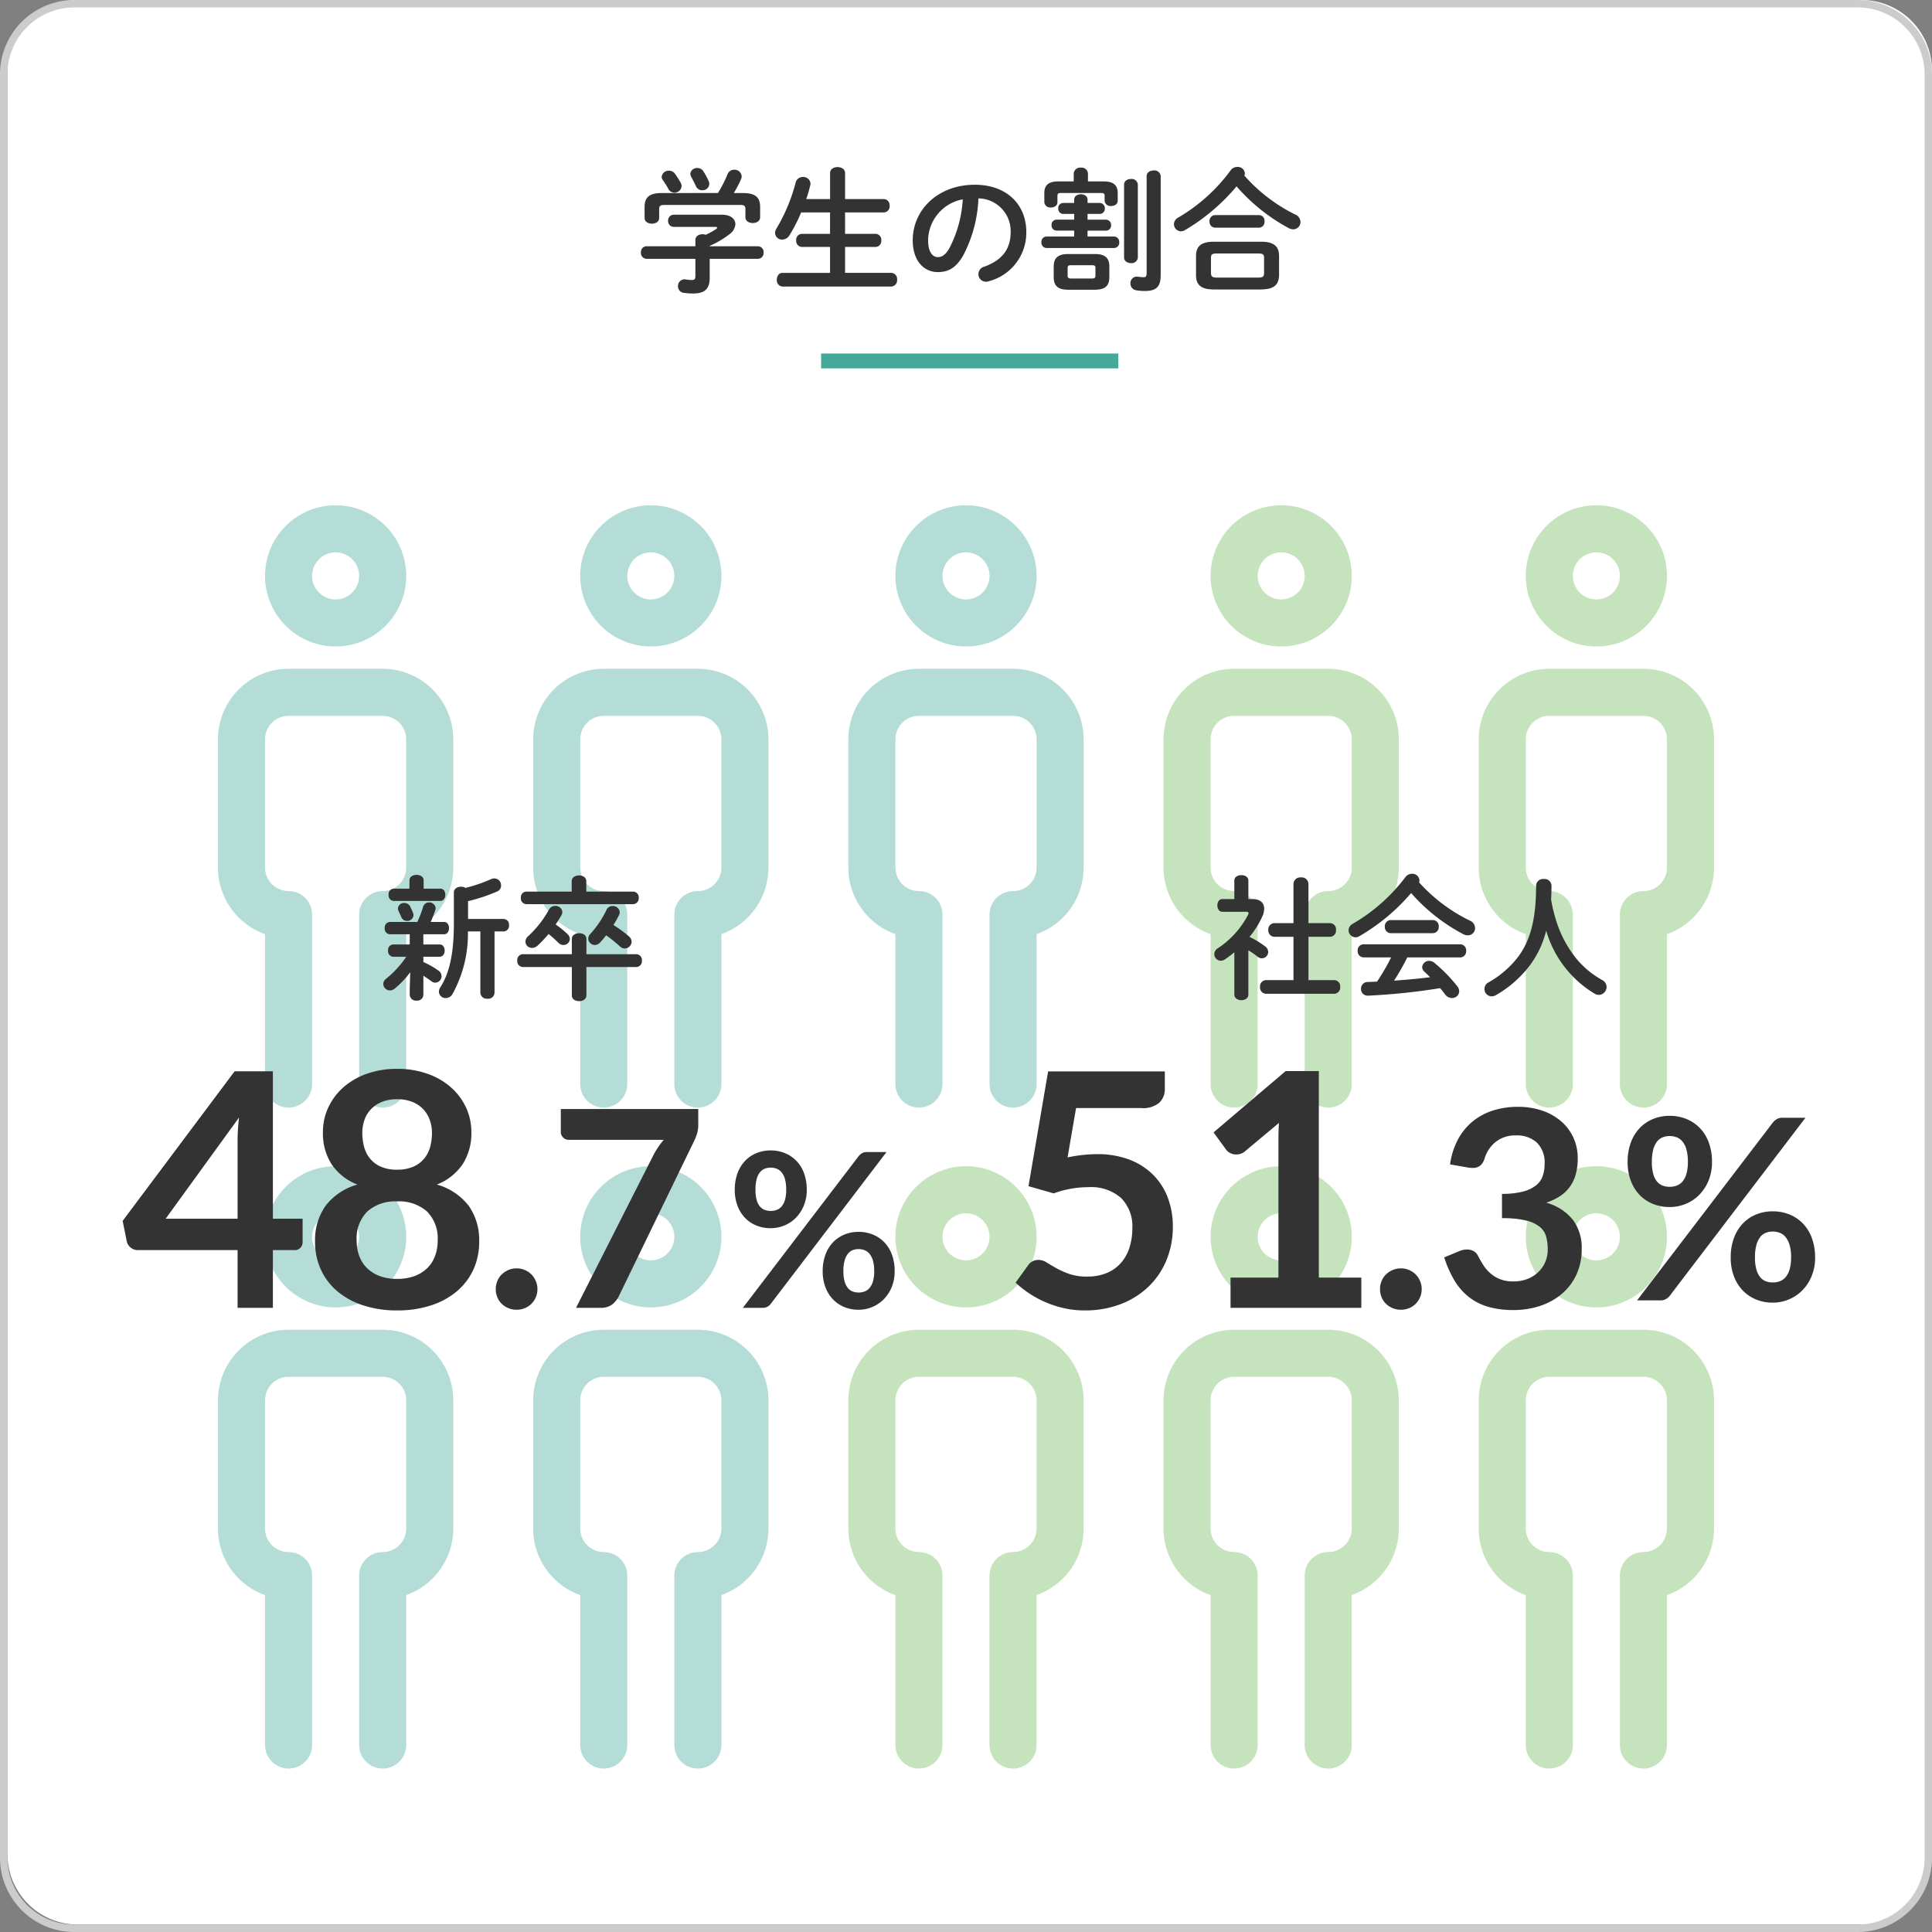
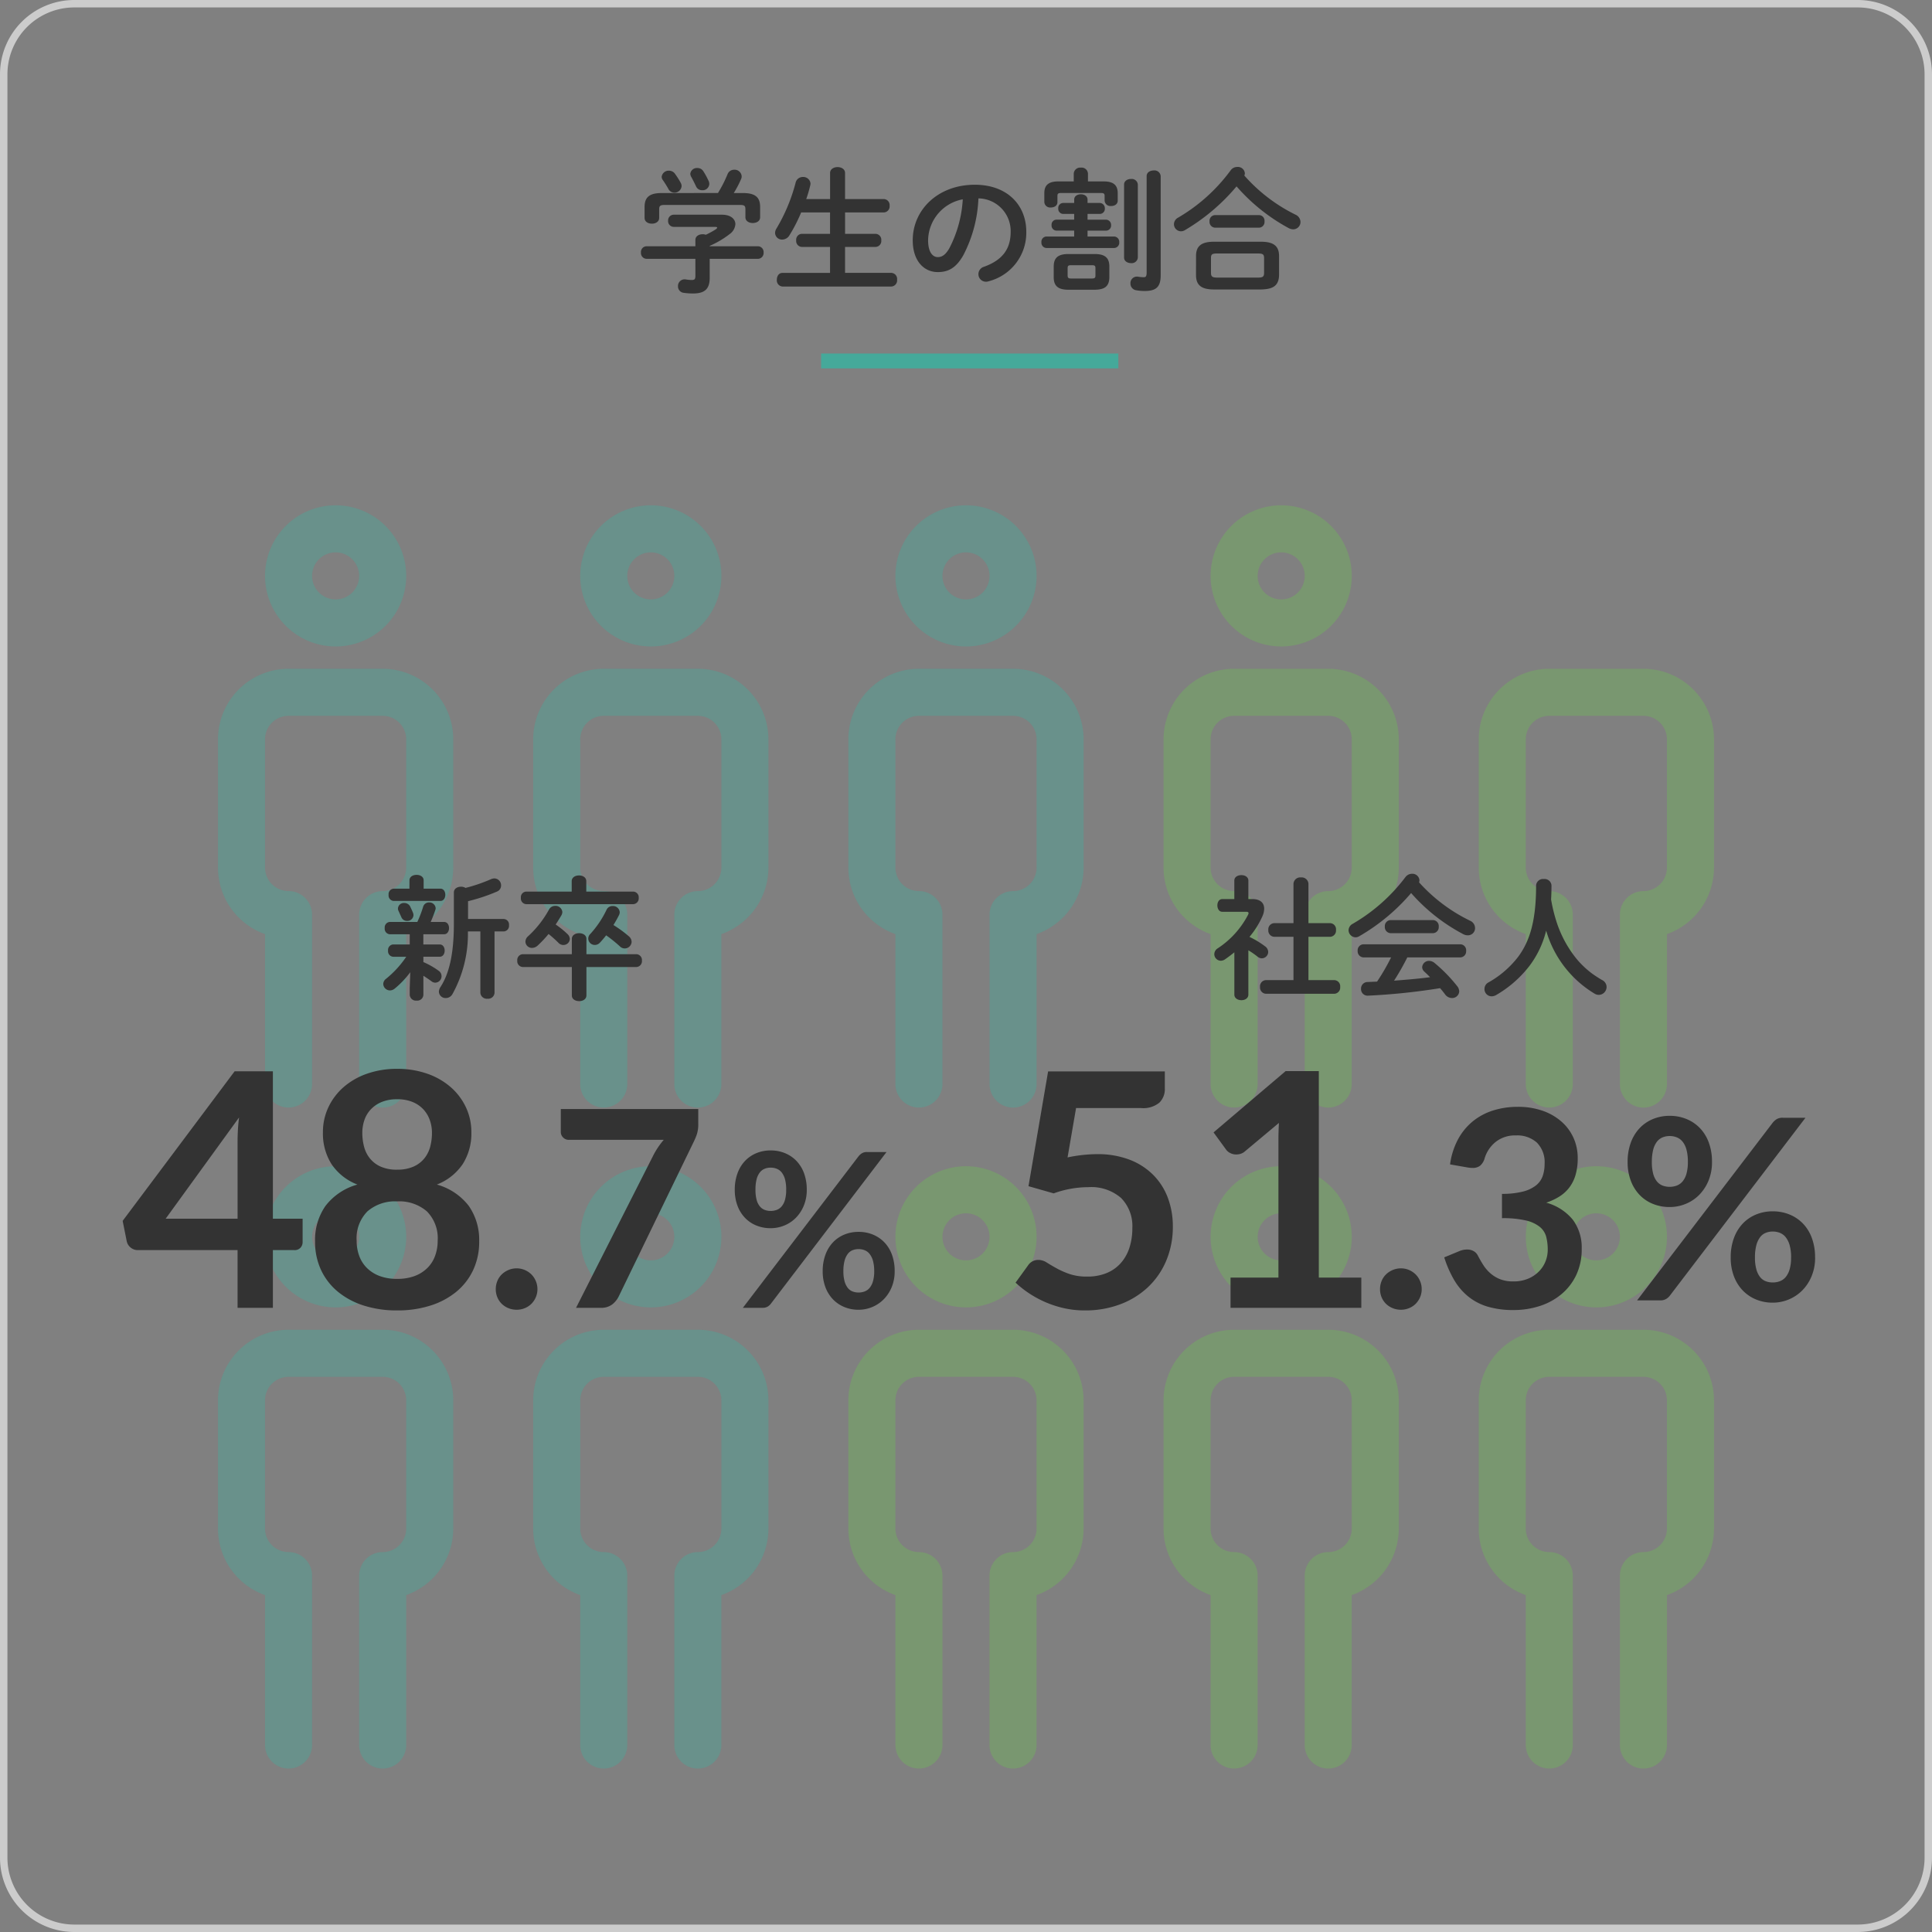
<svg xmlns="http://www.w3.org/2000/svg" width="260" height="260" viewBox="0 0 260 260">
  <rect x="0" y="0" width="260" height="260" fill="#808080" stroke="none" />
  <defs>
    <clipPath id="clip-path">
      <rect id="長方形_625" data-name="長方形 625" width="201.326" height="170" transform="translate(589.337 68)" fill="none" />
    </clipPath>
  </defs>
  <g id="グループ_1502" data-name="グループ 1502" transform="translate(-693 -2274)">
-     <path id="パス_4076" data-name="パス 4076" d="M9.5,0h240A9.5,9.5,0,0,1,259,9.5v240a9.5,9.5,0,0,1-9.5,9.5H9.5A9.5,9.5,0,0,1,0,249.5V9.5A9.5,9.5,0,0,1,9.5,0Z" transform="translate(694 2274)" fill="#fff" />
    <path id="パス_3557" data-name="パス 3557" d="M810,1a9.01,9.01,0,0,1,9,9V250a9.01,9.01,0,0,1-9,9H570a9.01,9.01,0,0,1-9-9V10a9.01,9.01,0,0,1,9-9Zm0-1H570a10,10,0,0,0-10,10V250a10,10,0,0,0,10,10H810a10,10,0,0,0,10-10V10A10,10,0,0,0,810,0" transform="translate(133 2274)" fill="#ccc" />
    <path id="パス_4077" data-name="パス 4077" d="M8.082-4.7H1.512a.771.771,0,0,0-.756.846.78.78,0,0,0,.756.846h6.57V-.7c0,.414-.108.54-.468.54A4.783,4.783,0,0,1,6.8-.234.891.891,0,0,0,5.742.684a.864.864,0,0,0,.756.882,9.219,9.219,0,0,0,1.26.09c1.548,0,2.25-.576,2.25-2.106V-3.006h6.48a.784.784,0,0,0,.774-.846.774.774,0,0,0-.774-.846h-6.48v-.054A12.356,12.356,0,0,0,12.69-6.336a1.78,1.78,0,0,0,.774-1.332c0-.684-.612-1.278-1.8-1.278H5.184a.764.764,0,0,0-.774.81.769.769,0,0,0,.774.828h5.544c.18,0,.288.036.288.108,0,.054-.072.126-.18.216a11.665,11.665,0,0,1-1.35.738,1.21,1.21,0,0,0-.432-.072c-.486,0-.972.252-.972.774ZM3.546-11.862c-1.656,0-2.3.576-2.3,1.872v1.476c0,.522.486.774.99.774.486,0,.972-.252.972-.774V-9.666c0-.468.144-.594.756-.594H14.076c.612,0,.738.126.738.594V-8.6c0,.522.5.774.99.774.5,0,.99-.252.99-.774V-9.99c0-1.3-.648-1.872-2.322-1.872H13.248a13.854,13.854,0,0,0,.972-1.854.839.839,0,0,0,.09-.4.948.948,0,0,0-1.008-.882.939.939,0,0,0-.882.576,16.947,16.947,0,0,1-1.3,2.556Zm5.616-2.916a.914.914,0,0,0-.81-.45.888.888,0,0,0-.954.774.938.938,0,0,0,.144.45c.216.4.432.828.612,1.206A.876.876,0,0,0,9-12.24a.892.892,0,0,0,.954-.828.909.909,0,0,0-.09-.414A10.087,10.087,0,0,0,9.162-14.778ZM5.31-14.49a.976.976,0,0,0-.774-.378.94.94,0,0,0-.99.81.692.692,0,0,0,.144.432c.288.414.576.882.738,1.17a.9.9,0,0,0,.828.54.952.952,0,0,0,.972-.882.946.946,0,0,0-.108-.414A10.844,10.844,0,0,0,5.31-14.49Zm22.914,3.438v-3.51c0-.522-.5-.792-1.008-.792s-1.008.27-1.008.792v3.51H23a17.687,17.687,0,0,0,.54-1.836,1.239,1.239,0,0,0,.036-.234.967.967,0,0,0-1.026-.9.983.983,0,0,0-.972.738,23.586,23.586,0,0,1-2.592,6.21,1.13,1.13,0,0,0-.18.594.928.928,0,0,0,.972.882,1.148,1.148,0,0,0,.972-.594,21.1,21.1,0,0,0,1.566-3.06h3.888v2.88h-3.8a.793.793,0,0,0-.756.882.8.8,0,0,0,.756.882h3.8v3.492H19.8c-.5,0-.756.45-.756.918A.825.825,0,0,0,19.8.72H34.452A.827.827,0,0,0,35.226-.2a.817.817,0,0,0-.774-.918H28.224V-4.608h4.1A.8.8,0,0,0,33.1-5.49a.8.8,0,0,0-.774-.882h-4.1v-2.88h5.22a.811.811,0,0,0,.774-.9.811.811,0,0,0-.774-.9ZM40.7-1.224c1.386,0,2.448-.522,3.438-2.268a18.01,18.01,0,0,0,2.034-7.65,4.4,4.4,0,0,1,4.338,4.5c0,2.232-1.026,3.78-3.582,4.7a1.037,1.037,0,0,0-.756.99A1.009,1.009,0,0,0,47.178.072,1.181,1.181,0,0,0,47.592,0a6.742,6.742,0,0,0,5.022-6.642c0-3.582-2.538-6.336-6.93-6.336-4.95,0-8.352,3.366-8.352,7.47C37.332-2.7,38.862-1.224,40.7-1.224Zm3.366-9.792a16.282,16.282,0,0,1-1.8,6.57c-.522.918-1.008,1.206-1.566,1.206-.648,0-1.3-.612-1.3-2.268A5.7,5.7,0,0,1,44.064-11.016ZM59.058-9.054v.774H56.682a.671.671,0,0,0-.666.738.68.68,0,0,0,.666.738h2.376v.792H55.332a.706.706,0,0,0-.684.774.715.715,0,0,0,.684.774h9.09a.709.709,0,0,0,.7-.774.718.718,0,0,0-.7-.774H60.858V-6.8h2.484a.685.685,0,0,0,.684-.738.7.7,0,0,0-.684-.738H60.858v-.774H62.5a.685.685,0,0,0,.684-.738.7.7,0,0,0-.684-.738H60.858v-.45c0-.486-.45-.72-.9-.72s-.9.234-.9.72v.45H57.582a.671.671,0,0,0-.666.738.68.68,0,0,0,.666.738ZM61.812,1.152c1.224-.018,1.962-.342,1.98-1.692V-1.962c0-1.188-.594-1.692-1.98-1.692H58.284c-1.386,0-1.98.5-1.98,1.692V-.54c0,1.188.594,1.692,1.98,1.692ZM58.662-.36c-.306,0-.486-.036-.486-.4v-.99c0-.324.108-.4.486-.4h2.772c.378,0,.486.072.486.4v.99c0,.324-.108.4-.486.4ZM59-13.428h-2.07c-1.4,0-1.89.576-1.89,1.584v1.206a.787.787,0,0,0,.882.72c.45,0,.882-.234.882-.72v-.828c0-.324.126-.4.468-.4h5.382c.378,0,.5.072.5.4v.63a.787.787,0,0,0,.882.72c.45,0,.882-.234.882-.72v-.99c0-1.008-.468-1.6-1.89-1.6H60.912V-14.49a.853.853,0,0,0-.954-.792A.863.863,0,0,0,59-14.49Zm11.7-.7a.833.833,0,0,0-.936-.774c-.486,0-.954.252-.954.774v13c0,.486-.144.594-.36.594a5.006,5.006,0,0,1-.81-.072.871.871,0,0,0-1.008.918.9.9,0,0,0,.72.9,6.453,6.453,0,0,0,1.224.108C70.164,1.314,70.7.7,70.7-.81ZM65.772-3.186c0,.5.468.756.936.756a.825.825,0,0,0,.918-.756V-13a.825.825,0,0,0-.918-.756c-.468,0-.936.252-.936.756ZM84.2,1.116c1.4-.036,2.394-.342,2.43-1.926V-3.384c0-1.3-.684-1.926-2.43-1.926H77.868c-1.746,0-2.412.63-2.412,1.926V-.81c0,1.3.666,1.926,2.412,1.926Zm-5.958-1.6c-.5-.018-.774-.072-.774-.63v-2c0-.468.126-.612.774-.612h5.58c.648,0,.792.144.792.612v2c0,.468-.144.63-.792.63ZM81.954-14.22a.636.636,0,0,0,.072-.306.934.934,0,0,0-1.008-.846,1.082,1.082,0,0,0-.9.45A23.357,23.357,0,0,1,73.044-8.55a1.013,1.013,0,0,0-.558.882.957.957,0,0,0,.936.954,1,1,0,0,0,.522-.144,26.81,26.81,0,0,0,6.966-5.9,25.2,25.2,0,0,0,6.984,5.6,1.362,1.362,0,0,0,.648.18.983.983,0,0,0,.972-.99,1.1,1.1,0,0,0-.648-.972A22.275,22.275,0,0,1,81.954-14.22Zm1.98,7.02a.767.767,0,0,0,.738-.846.757.757,0,0,0-.738-.846H78.012a.768.768,0,0,0-.738.846.778.778,0,0,0,.738.846Z" transform="translate(778.5 2311.84)" fill="#333" />
    <path id="パス_4078" data-name="パス 4078" d="M0,0H40V2H0Z" transform="translate(803.5 2321.576)" fill="#45a99a" />
    <g id="グループ_1275" data-name="グループ 1275" transform="translate(133 2274)" opacity="0.4">
      <g id="グループ_1274" data-name="グループ 1274">
        <g id="グループ_1273" data-name="グループ 1273" clip-path="url(#clip-path)">
          <path id="パス_3558" data-name="パス 3558" d="M611.5,90H598.835a9.509,9.509,0,0,0-9.5,9.5v17.255a9.514,9.514,0,0,0,6.332,8.956v20.172a3.166,3.166,0,1,0,6.332,0v-22.8a3.167,3.167,0,0,0-3.166-3.166,3.169,3.169,0,0,1-3.166-3.166V99.5a3.169,3.169,0,0,1,3.166-3.166H611.5a3.169,3.169,0,0,1,3.166,3.166v17.255a3.169,3.169,0,0,1-3.166,3.166,3.166,3.166,0,0,0-3.166,3.166v22.8a3.166,3.166,0,1,0,6.332,0V125.713A9.514,9.514,0,0,0,621,116.757V99.5a9.509,9.509,0,0,0-9.5-9.5" fill="#45a99a" />
          <path id="パス_3559" data-name="パス 3559" d="M605.167,87a9.5,9.5,0,1,0-9.5-9.5,9.509,9.509,0,0,0,9.5,9.5m0-12.664A3.166,3.166,0,1,1,602,77.5a3.169,3.169,0,0,1,3.166-3.166" fill="#45a99a" />
          <path id="パス_3560" data-name="パス 3560" d="M653.916,90H641.252a9.508,9.508,0,0,0-9.5,9.5v17.255a9.514,9.514,0,0,0,6.332,8.956v20.172a3.166,3.166,0,0,0,6.332,0v-22.8a3.167,3.167,0,0,0-3.166-3.166,3.169,3.169,0,0,1-3.166-3.166V99.5a3.169,3.169,0,0,1,3.166-3.166h12.664a3.169,3.169,0,0,1,3.166,3.166v17.255a3.169,3.169,0,0,1-3.166,3.166,3.166,3.166,0,0,0-3.166,3.166v22.8a3.166,3.166,0,1,0,6.332,0V125.713a9.514,9.514,0,0,0,6.332-8.956V99.5a9.509,9.509,0,0,0-9.5-9.5" fill="#45a99a" />
          <path id="パス_3561" data-name="パス 3561" d="M647.583,87a9.5,9.5,0,1,0-9.5-9.5,9.509,9.509,0,0,0,9.5,9.5m0-12.664a3.166,3.166,0,1,1-3.166,3.166,3.169,3.169,0,0,1,3.166-3.166" fill="#45a99a" />
          <path id="パス_3562" data-name="パス 3562" d="M696.332,90H683.668a9.509,9.509,0,0,0-9.5,9.5v17.255a9.514,9.514,0,0,0,6.332,8.956v20.172a3.166,3.166,0,1,0,6.332,0v-22.8a3.167,3.167,0,0,0-3.166-3.166,3.169,3.169,0,0,1-3.166-3.166V99.5a3.169,3.169,0,0,1,3.166-3.166h12.664A3.169,3.169,0,0,1,699.5,99.5v17.255a3.169,3.169,0,0,1-3.166,3.166,3.166,3.166,0,0,0-3.166,3.166v22.8a3.166,3.166,0,1,0,6.332,0V125.713a9.514,9.514,0,0,0,6.332-8.956V99.5a9.509,9.509,0,0,0-9.5-9.5" fill="#45a99a" />
          <path id="パス_3563" data-name="パス 3563" d="M690,87a9.5,9.5,0,1,0-9.5-9.5A9.509,9.509,0,0,0,690,87m0-12.664a3.166,3.166,0,1,1-3.166,3.166A3.169,3.169,0,0,1,690,74.332" fill="#45a99a" />
          <path id="パス_3564" data-name="パス 3564" d="M738.749,90H726.085a9.508,9.508,0,0,0-9.5,9.5v17.255a9.514,9.514,0,0,0,6.332,8.956v20.172a3.166,3.166,0,1,0,6.332,0v-22.8a3.167,3.167,0,0,0-3.166-3.166,3.169,3.169,0,0,1-3.166-3.166V99.5a3.169,3.169,0,0,1,3.166-3.166h12.664a3.169,3.169,0,0,1,3.166,3.166v17.255a3.169,3.169,0,0,1-3.166,3.166,3.166,3.166,0,0,0-3.166,3.166v22.8a3.166,3.166,0,1,0,6.332,0V125.713a9.514,9.514,0,0,0,6.332-8.956V99.5a9.509,9.509,0,0,0-9.5-9.5" fill="#6fb857" />
          <path id="パス_3565" data-name="パス 3565" d="M732.417,87a9.5,9.5,0,1,0-9.5-9.5,9.509,9.509,0,0,0,9.5,9.5m0-12.664a3.166,3.166,0,1,1-3.166,3.166,3.169,3.169,0,0,1,3.166-3.166" fill="#6fb857" />
          <path id="パス_3566" data-name="パス 3566" d="M781.165,90H768.5a9.508,9.508,0,0,0-9.5,9.5v17.255a9.514,9.514,0,0,0,6.332,8.956v20.172a3.166,3.166,0,1,0,6.332,0v-22.8a3.167,3.167,0,0,0-3.166-3.166,3.169,3.169,0,0,1-3.166-3.166V99.5a3.169,3.169,0,0,1,3.166-3.166h12.664a3.169,3.169,0,0,1,3.166,3.166v17.255a3.169,3.169,0,0,1-3.166,3.166A3.166,3.166,0,0,0,778,123.089v22.8a3.166,3.166,0,1,0,6.332,0V125.713a9.514,9.514,0,0,0,6.332-8.956V99.5a9.509,9.509,0,0,0-9.5-9.5" fill="#6fb857" />
-           <path id="パス_3567" data-name="パス 3567" d="M774.833,87a9.5,9.5,0,1,0-9.5-9.5,9.509,9.509,0,0,0,9.5,9.5m0-12.664a3.166,3.166,0,1,1-3.166,3.166,3.169,3.169,0,0,1,3.166-3.166" fill="#6fb857" />
          <path id="パス_3568" data-name="パス 3568" d="M611.5,178.953H598.835a9.509,9.509,0,0,0-9.5,9.5v17.255a9.514,9.514,0,0,0,6.332,8.956v20.172a3.166,3.166,0,1,0,6.332,0v-22.8a3.167,3.167,0,0,0-3.166-3.166,3.169,3.169,0,0,1-3.166-3.166V188.451a3.169,3.169,0,0,1,3.166-3.166H611.5a3.169,3.169,0,0,1,3.166,3.166v17.255a3.169,3.169,0,0,1-3.166,3.166,3.166,3.166,0,0,0-3.166,3.166v22.8a3.166,3.166,0,1,0,6.332,0V214.662A9.514,9.514,0,0,0,621,205.706V188.451a9.509,9.509,0,0,0-9.5-9.5" fill="#45a99a" />
          <path id="パス_3569" data-name="パス 3569" d="M605.167,175.945a9.5,9.5,0,1,0-9.5-9.5,9.509,9.509,0,0,0,9.5,9.5m0-12.664A3.166,3.166,0,1,1,602,166.447a3.169,3.169,0,0,1,3.166-3.166" fill="#45a99a" />
          <path id="パス_3570" data-name="パス 3570" d="M653.916,178.953H641.252a9.508,9.508,0,0,0-9.5,9.5v17.255a9.514,9.514,0,0,0,6.332,8.956v20.172a3.166,3.166,0,0,0,6.332,0v-22.8a3.167,3.167,0,0,0-3.166-3.166,3.169,3.169,0,0,1-3.166-3.166V188.451a3.169,3.169,0,0,1,3.166-3.166h12.664a3.169,3.169,0,0,1,3.166,3.166v17.255a3.169,3.169,0,0,1-3.166,3.166,3.166,3.166,0,0,0-3.166,3.166v22.8a3.166,3.166,0,1,0,6.332,0V214.662a9.514,9.514,0,0,0,6.332-8.956V188.451a9.509,9.509,0,0,0-9.5-9.5" fill="#45a99a" />
          <path id="パス_3571" data-name="パス 3571" d="M647.583,175.945a9.5,9.5,0,1,0-9.5-9.5,9.509,9.509,0,0,0,9.5,9.5m0-12.664a3.166,3.166,0,1,1-3.166,3.166,3.169,3.169,0,0,1,3.166-3.166" fill="#45a99a" />
          <path id="パス_3572" data-name="パス 3572" d="M696.332,178.953H683.668a9.509,9.509,0,0,0-9.5,9.5v17.255a9.514,9.514,0,0,0,6.332,8.956v20.172a3.166,3.166,0,1,0,6.332,0v-22.8a3.167,3.167,0,0,0-3.166-3.166,3.169,3.169,0,0,1-3.166-3.166V188.451a3.169,3.169,0,0,1,3.166-3.166h12.664a3.169,3.169,0,0,1,3.166,3.166v17.255a3.169,3.169,0,0,1-3.166,3.166,3.166,3.166,0,0,0-3.166,3.166v22.8a3.166,3.166,0,1,0,6.332,0V214.662a9.514,9.514,0,0,0,6.332-8.956V188.451a9.509,9.509,0,0,0-9.5-9.5" fill="#6fb857" />
          <path id="パス_3573" data-name="パス 3573" d="M690,175.945a9.5,9.5,0,1,0-9.5-9.5,9.509,9.509,0,0,0,9.5,9.5m0-12.664a3.166,3.166,0,1,1-3.166,3.166A3.169,3.169,0,0,1,690,163.281" fill="#6fb857" />
          <path id="パス_3574" data-name="パス 3574" d="M738.749,178.953H726.085a9.508,9.508,0,0,0-9.5,9.5v17.255a9.514,9.514,0,0,0,6.332,8.956v20.172a3.166,3.166,0,1,0,6.332,0v-22.8a3.167,3.167,0,0,0-3.166-3.166,3.169,3.169,0,0,1-3.166-3.166V188.451a3.169,3.169,0,0,1,3.166-3.166h12.664a3.169,3.169,0,0,1,3.166,3.166v17.255a3.169,3.169,0,0,1-3.166,3.166,3.166,3.166,0,0,0-3.166,3.166v22.8a3.166,3.166,0,1,0,6.332,0V214.662a9.514,9.514,0,0,0,6.332-8.956V188.451a9.509,9.509,0,0,0-9.5-9.5" fill="#6fb857" />
          <path id="パス_3575" data-name="パス 3575" d="M732.417,175.945a9.5,9.5,0,1,0-9.5-9.5,9.509,9.509,0,0,0,9.5,9.5m0-12.664a3.166,3.166,0,1,1-3.166,3.166,3.169,3.169,0,0,1,3.166-3.166" fill="#6fb857" />
          <path id="パス_3576" data-name="パス 3576" d="M781.165,178.953H768.5a9.508,9.508,0,0,0-9.5,9.5v17.255a9.514,9.514,0,0,0,6.332,8.956v20.172a3.166,3.166,0,1,0,6.332,0v-22.8a3.167,3.167,0,0,0-3.166-3.166,3.169,3.169,0,0,1-3.166-3.166V188.451a3.169,3.169,0,0,1,3.166-3.166h12.664a3.169,3.169,0,0,1,3.166,3.166v17.255a3.169,3.169,0,0,1-3.166,3.166A3.166,3.166,0,0,0,778,212.038v22.8a3.166,3.166,0,1,0,6.332,0V214.662a9.514,9.514,0,0,0,6.332-8.956V188.451a9.509,9.509,0,0,0-9.5-9.5" fill="#6fb857" />
          <path id="パス_3577" data-name="パス 3577" d="M774.833,175.945a9.5,9.5,0,1,0-9.5-9.5,9.509,9.509,0,0,0,9.5,9.5m0-12.664a3.166,3.166,0,1,1-3.166,3.166,3.169,3.169,0,0,1,3.166-3.166" fill="#6fb857" />
        </g>
      </g>
    </g>
    <path id="パス_4374" data-name="パス 4374" d="M5-5.112a11.186,11.186,0,0,1,1.224.846.926.926,0,0,0,.594.234A.873.873,0,0,0,7.668-4.9a.96.96,0,0,0-.432-.756,11.86,11.86,0,0,0-2.088-1.26A11.73,11.73,0,0,0,6.894-9.7a2.6,2.6,0,0,0,.234-1.008c0-.828-.576-1.3-1.6-1.3H5V-14.49c0-.5-.468-.738-.936-.738-.486,0-.954.234-.954.738v2.484H1.494c-.45,0-.666.432-.666.846,0,.432.216.864.666.864H4.7c.216,0,.324.054.324.18a.546.546,0,0,1-.054.2A12.007,12.007,0,0,1,.882-5.382a.948.948,0,0,0-.468.792.892.892,0,0,0,.864.882,1.017,1.017,0,0,0,.594-.2c.414-.288.828-.594,1.242-.936V.846c0,.5.468.756.954.756C4.536,1.6,5,1.35,5,.846ZM11.07-1.1H7.362A.83.83,0,0,0,6.57-.18a.84.84,0,0,0,.792.918h9.2a.829.829,0,0,0,.792-.918A.82.82,0,0,0,16.56-1.1H13.086V-6.93H16a.829.829,0,0,0,.792-.918A.82.82,0,0,0,16-8.766H13.086V-14.04a.914.914,0,0,0-1.008-.882.914.914,0,0,0-1.008.882v5.274H8.478a.83.83,0,0,0-.792.918.84.84,0,0,0,.792.918H11.07Zm16.9-13.158a.9.9,0,0,0,.054-.288.948.948,0,0,0-1.008-.864,1.1,1.1,0,0,0-.882.45,23.815,23.815,0,0,1-7.092,6.282,1.008,1.008,0,0,0-.558.864.969.969,0,0,0,.936.954.941.941,0,0,0,.5-.144,26.8,26.8,0,0,0,6.984-5.814,24.5,24.5,0,0,0,7,5.526,1.262,1.262,0,0,0,.63.162.96.96,0,0,0,.972-.99,1.089,1.089,0,0,0-.666-.972A22.3,22.3,0,0,1,27.972-14.256Zm5.544,10.1a.808.808,0,0,0,.792-.882.8.8,0,0,0-.792-.882H20.5a.809.809,0,0,0-.792.882.819.819,0,0,0,.792.882H24.21A29.459,29.459,0,0,1,22.32-.9l-1.242.054a.886.886,0,0,0-.918.918.884.884,0,0,0,.972.918A85.325,85.325,0,0,0,30.8-.018c.234.27.468.558.666.828a1.156,1.156,0,0,0,.936.5.942.942,0,0,0,.972-.9,1.2,1.2,0,0,0-.288-.72A20.675,20.675,0,0,0,30.042-3.42a1.15,1.15,0,0,0-.7-.27.92.92,0,0,0-.954.846.836.836,0,0,0,.306.612c.234.216.5.468.756.738-1.6.216-3.222.342-4.842.468a33.453,33.453,0,0,0,1.782-3.132ZM24.156-9.18a.809.809,0,0,0-.792.882.819.819,0,0,0,.792.882h5.67a.808.808,0,0,0,.792-.882.8.8,0,0,0-.792-.882Zm21.582-2.772q.054-.891.054-1.89a.927.927,0,0,0-1.026-.864.934.934,0,0,0-1.044.864c0,4.752-.846,7.47-2.394,9.576A13.111,13.111,0,0,1,37.314-.792a.988.988,0,0,0-.54.882.967.967,0,0,0,.954.99,1.249,1.249,0,0,0,.63-.18,15.361,15.361,0,0,0,4.518-3.978,13.026,13.026,0,0,0,2.2-4.68,14.639,14.639,0,0,0,6.552,8.5,1.059,1.059,0,0,0,.54.144A1.072,1.072,0,0,0,53.208-.18a1.062,1.062,0,0,0-.612-.936,15.283,15.283,0,0,1-1.386-.9,12.2,12.2,0,0,1-2.088-2A15.466,15.466,0,0,1,46.53-8.766,21.687,21.687,0,0,1,45.738-11.952Z" transform="translate(856 2407)" fill="#333" />
    <path id="パス_4375" data-name="パス 4375" d="M4.14-.036V.882a.827.827,0,0,0,.918.774A.817.817,0,0,0,5.976.882V-1.692c.378.252.756.5,1.1.756a.824.824,0,0,0,.5.18.872.872,0,0,0,.846-.864.891.891,0,0,0-.414-.756A10.636,10.636,0,0,0,5.976-3.528v-.72h2.2c.45,0,.666-.414.666-.828S8.622-5.9,8.172-5.9h-2.2V-7.272h2.79c.45,0,.666-.414.666-.828s-.216-.828-.666-.828h-1.8c.2-.45.4-.954.612-1.584a.722.722,0,0,0,.054-.27.84.84,0,0,0-.882-.774.81.81,0,0,0-.81.612,15.231,15.231,0,0,1-.774,2.016H1.44A.743.743,0,0,0,.774-8.1a.743.743,0,0,0,.666.828h2.7V-5.9H1.89a.743.743,0,0,0-.666.828.743.743,0,0,0,.666.828H3.672A13.6,13.6,0,0,1,.954-1.278a.9.9,0,0,0-.378.7.908.908,0,0,0,.9.864A1.022,1.022,0,0,0,2.124.036a12.215,12.215,0,0,0,2.088-2.2ZM4.1-13.41H1.962a.743.743,0,0,0-.666.828.743.743,0,0,0,.666.828h6.3c.45,0,.666-.414.666-.828s-.216-.828-.666-.828H6.012v-1.116c0-.5-.468-.738-.954-.738-.468,0-.954.234-.954.738ZM10.08-8.676c0,4.05-.63,6.7-1.8,8.5a1.253,1.253,0,0,0-.216.63A.892.892,0,0,0,9,1.314,1.028,1.028,0,0,0,9.882.792,16.732,16.732,0,0,0,11.97-7.65h1.674V.594a.865.865,0,0,0,.954.81.855.855,0,0,0,.954-.81V-7.65h1.224A.755.755,0,0,0,17.5-8.5a.748.748,0,0,0-.72-.828H11.988v-2.394a24.2,24.2,0,0,0,3.906-1.3.872.872,0,0,0,.54-.81.926.926,0,0,0-.9-.954,1.172,1.172,0,0,0-.468.108,21.691,21.691,0,0,1-3.42,1.17,1.108,1.108,0,0,0-.612-.162c-.468,0-.954.252-.954.774ZM4.59-10.134c-.144-.36-.234-.54-.378-.846a.882.882,0,0,0-.81-.5.789.789,0,0,0-.846.72.731.731,0,0,0,.09.378c.162.36.234.522.36.792a.8.8,0,0,0,.774.522.822.822,0,0,0,.864-.756A.914.914,0,0,0,4.59-10.134Zm21.348-2.88h-6.12a.755.755,0,0,0-.72.846.764.764,0,0,0,.72.846h14.4a.778.778,0,0,0,.738-.846.768.768,0,0,0-.738-.846H27.9v-1.4c0-.522-.486-.774-.972-.774-.5,0-.99.252-.99.774Zm-2.16,4.428c.27-.4.522-.81.756-1.206a1,1,0,0,0,.144-.468.908.908,0,0,0-.972-.828.912.912,0,0,0-.81.468,14.037,14.037,0,0,1-2.808,3.6.988.988,0,0,0-.378.738.869.869,0,0,0,.9.846,1.113,1.113,0,0,0,.756-.324,15.265,15.265,0,0,0,1.458-1.548A16.638,16.638,0,0,1,24.174-6.1a.871.871,0,0,0,.648.27.852.852,0,0,0,.864-.792.942.942,0,0,0-.306-.666A12.085,12.085,0,0,0,23.778-8.586Zm7.776.072c.27-.432.522-.882.738-1.314a.946.946,0,0,0,.108-.414.9.9,0,0,0-.954-.828.86.86,0,0,0-.81.486,13.311,13.311,0,0,1-2.2,3.276.86.86,0,0,0-.27.63.877.877,0,0,0,.882.846.942.942,0,0,0,.7-.324c.288-.306.558-.63.828-.972a19.268,19.268,0,0,1,1.854,1.494.9.9,0,0,0,.648.27A.928.928,0,0,0,34-6.246.994.994,0,0,0,33.624-7,16.2,16.2,0,0,0,31.554-8.514Zm-5.6,3.924H19.35a.784.784,0,0,0-.738.864.784.784,0,0,0,.738.864h6.606V.954c0,.522.486.774.99.774.486,0,.972-.252.972-.774V-2.862h6.714a.786.786,0,0,0,.756-.864.786.786,0,0,0-.756-.864H27.918V-6.642c0-.522-.486-.774-.972-.774-.5,0-.99.252-.99.774Z" transform="translate(744 2407)" fill="#333" />
    <path id="パス_4376" data-name="パス 4376" d="M21.758-29.5a2.538,2.538,0,0,1-.737,1.892,3.417,3.417,0,0,1-2.453.726H9.812L8.668-20.24a19.831,19.831,0,0,1,3.938-.44,12.006,12.006,0,0,1,4.411.748,9.074,9.074,0,0,1,3.2,2.068,8.676,8.676,0,0,1,1.958,3.091,10.844,10.844,0,0,1,.66,3.817,11.663,11.663,0,0,1-.891,4.62A10.454,10.454,0,0,1,19.47-2.761a11.145,11.145,0,0,1-3.751,2.3A13.316,13.316,0,0,1,11,.352,12.657,12.657,0,0,1,8.162.044,14.08,14.08,0,0,1,5.643-.781,14.046,14.046,0,0,1,3.465-1.969,13.768,13.768,0,0,1,1.672-3.388L3.344-5.7a1.642,1.642,0,0,1,1.408-.748,2.081,2.081,0,0,1,1.111.352q.561.352,1.309.77a11.4,11.4,0,0,0,1.738.77,7.193,7.193,0,0,0,2.4.352,6.728,6.728,0,0,0,2.64-.484,5.143,5.143,0,0,0,1.9-1.353A5.792,5.792,0,0,0,17-8.107a8.485,8.485,0,0,0,.385-2.607,5.394,5.394,0,0,0-1.507-4.059,6.12,6.12,0,0,0-4.433-1.463A13.682,13.682,0,0,0,6.8-15.4L3.41-16.368,6.05-31.812H21.758ZM30.6-4.07h6.446V-22.616q0-1.078.066-2.266l-4.576,3.828a1.623,1.623,0,0,1-.583.33,2.046,2.046,0,0,1-.583.088,1.727,1.727,0,0,1-.8-.187,1.5,1.5,0,0,1-.539-.429l-1.716-2.354,9.7-8.25h4.466V-4.07H48.2V0H30.6ZM50.718-2.516a2.845,2.845,0,0,1,.213-1.092,2.608,2.608,0,0,1,.592-.888,2.914,2.914,0,0,1,.9-.592,2.788,2.788,0,0,1,1.11-.222,2.742,2.742,0,0,1,1.091.222,2.8,2.8,0,0,1,.888.592,2.8,2.8,0,0,1,.592.888,2.742,2.742,0,0,1,.222,1.092,2.722,2.722,0,0,1-.222,1.1,2.827,2.827,0,0,1-.592.879,2.678,2.678,0,0,1-.888.583,2.845,2.845,0,0,1-1.091.213,2.893,2.893,0,0,1-1.11-.213,2.784,2.784,0,0,1-.9-.583,2.63,2.63,0,0,1-.592-.879A2.824,2.824,0,0,1,50.718-2.516ZM69.256-27.047a9.959,9.959,0,0,1,3.339.527,7.621,7.621,0,0,1,2.544,1.462,6.4,6.4,0,0,1,1.619,2.192,6.568,6.568,0,0,1,.564,2.719,7.96,7.96,0,0,1-.287,2.248,5.231,5.231,0,0,1-.832,1.693,5.046,5.046,0,0,1-1.332,1.221,8.079,8.079,0,0,1-1.785.833,6.987,6.987,0,0,1,3.589,2.313,6.255,6.255,0,0,1,1.184,3.9,8.045,8.045,0,0,1-.74,3.534,7.593,7.593,0,0,1-2,2.581A8.707,8.707,0,0,1,72.206-.241,11.3,11.3,0,0,1,68.7.3a11.963,11.963,0,0,1-3.515-.463,7.631,7.631,0,0,1-2.609-1.369,8.267,8.267,0,0,1-1.887-2.22A14.982,14.982,0,0,1,59.358-6.79l2.016-.833a2.654,2.654,0,0,1,1.055-.222,1.791,1.791,0,0,1,.86.2,1.385,1.385,0,0,1,.583.592q.333.647.731,1.276a5.178,5.178,0,0,0,.953,1.119,4.534,4.534,0,0,0,1.3.8,4.722,4.722,0,0,0,1.785.305,5.056,5.056,0,0,0,2.035-.379,4.42,4.42,0,0,0,1.452-.99A4.058,4.058,0,0,0,73-6.281a4.19,4.19,0,0,0,.287-1.508,6.978,6.978,0,0,0-.2-1.748,2.591,2.591,0,0,0-.851-1.341,4.623,4.623,0,0,0-1.859-.87,13.41,13.41,0,0,0-3.247-.314v-3.275a11.064,11.064,0,0,0,2.793-.3,4.757,4.757,0,0,0,1.767-.823,2.789,2.789,0,0,0,.916-1.267,4.9,4.9,0,0,0,.259-1.628,3.757,3.757,0,0,0-1.036-2.877A3.973,3.973,0,0,0,69-23.2a4.184,4.184,0,0,0-2.7.859,4.493,4.493,0,0,0-1.5,2.208,2.012,2.012,0,0,1-.61,1.007,1.6,1.6,0,0,1-1.018.3,3.893,3.893,0,0,1-.629-.055l-2.4-.419a9.926,9.926,0,0,1,1.073-3.377A8.1,8.1,0,0,1,63.2-25.095a8.237,8.237,0,0,1,2.738-1.462A10.916,10.916,0,0,1,69.256-27.047Z" transform="translate(828 2450)" fill="#333" />
    <path id="パス_4377" data-name="パス 4377" d="M12.393-18.632a6.485,6.485,0,0,1-.467,2.516,5.922,5.922,0,0,1-1.25,1.913,5.426,5.426,0,0,1-1.819,1.215,5.64,5.64,0,0,1-2.159.425,5.905,5.905,0,0,1-2.261-.425A5.16,5.16,0,0,1,2.644-14.2a5.592,5.592,0,0,1-1.182-1.913,7.058,7.058,0,0,1-.425-2.516,7.445,7.445,0,0,1,.425-2.584,5.624,5.624,0,0,1,1.182-1.955A5.2,5.2,0,0,1,4.437-24.4,5.8,5.8,0,0,1,6.7-24.837a5.867,5.867,0,0,1,2.27.434,5.272,5.272,0,0,1,1.81,1.232,5.557,5.557,0,0,1,1.19,1.955A7.445,7.445,0,0,1,12.393-18.632Zm-3.247,0a6.175,6.175,0,0,0-.187-1.649,2.951,2.951,0,0,0-.519-1.071,1.9,1.9,0,0,0-.782-.587,2.584,2.584,0,0,0-.96-.179,2.518,2.518,0,0,0-.952.179,1.856,1.856,0,0,0-.765.587,2.941,2.941,0,0,0-.5,1.071A6.455,6.455,0,0,0,4.3-18.632a6,6,0,0,0,.178,1.59,2.768,2.768,0,0,0,.5,1.029,1.841,1.841,0,0,0,.765.561,2.629,2.629,0,0,0,.952.17,2.7,2.7,0,0,0,.96-.17,1.891,1.891,0,0,0,.782-.561,2.782,2.782,0,0,0,.519-1.029A5.738,5.738,0,0,0,9.146-18.632ZM20.57-23.919a2.229,2.229,0,0,1,.51-.459,1.521,1.521,0,0,1,.85-.2h3.043L6.715-.629a1.666,1.666,0,0,1-.518.45A1.509,1.509,0,0,1,5.44,0H2.312Zm5.7,18.139A6.485,6.485,0,0,1,25.8-3.264a5.922,5.922,0,0,1-1.249,1.912A5.535,5.535,0,0,1,22.729-.127,5.544,5.544,0,0,1,20.57.306a5.8,5.8,0,0,1-2.261-.434,5.26,5.26,0,0,1-1.793-1.224,5.592,5.592,0,0,1-1.181-1.912,7.058,7.058,0,0,1-.425-2.516,7.445,7.445,0,0,1,.425-2.584,5.624,5.624,0,0,1,1.181-1.955,5.2,5.2,0,0,1,1.793-1.232,5.8,5.8,0,0,1,2.261-.434,5.867,5.867,0,0,1,2.27.434,5.272,5.272,0,0,1,1.811,1.232,5.557,5.557,0,0,1,1.19,1.955A7.445,7.445,0,0,1,26.265-5.78Zm-3.23,0a5.92,5.92,0,0,0-.2-1.649A3.051,3.051,0,0,0,22.313-8.5a1.9,1.9,0,0,0-.782-.587,2.584,2.584,0,0,0-.961-.179,2.518,2.518,0,0,0-.952.179,1.8,1.8,0,0,0-.756.587,3.138,3.138,0,0,0-.5,1.071,6.175,6.175,0,0,0-.187,1.649,5.832,5.832,0,0,0,.187,1.6,2.95,2.95,0,0,0,.5,1.037,1.781,1.781,0,0,0,.756.561,2.629,2.629,0,0,0,.952.17,2.7,2.7,0,0,0,.961-.17,1.891,1.891,0,0,0,.782-.561,2.873,2.873,0,0,0,.527-1.037A5.592,5.592,0,0,0,23.035-5.78Z" transform="translate(911 2449)" fill="#333" />
    <path id="パス_4378" data-name="パス 4378" d="M20.724-11.99h4v3.146a1.1,1.1,0,0,1-.286.759,1.065,1.065,0,0,1-.836.319H20.724V0H15.972V-7.766H2.552a1.487,1.487,0,0,1-.968-.341,1.472,1.472,0,0,1-.528-.847L.506-11.7l15.07-20.13h5.148ZM15.972-22.4q0-.7.044-1.518t.154-1.694L6.292-11.99h9.68ZM37.444.352a14.524,14.524,0,0,1-4.5-.66,10.382,10.382,0,0,1-3.487-1.87A8.394,8.394,0,0,1,27.2-5.1a8.922,8.922,0,0,1-.8-3.828,8,8,0,0,1,1.386-4.763A8.155,8.155,0,0,1,32.1-16.588a7.364,7.364,0,0,1-3.487-2.75,7.716,7.716,0,0,1-1.155-4.29,7.788,7.788,0,0,1,.737-3.366,8.262,8.262,0,0,1,2.057-2.717,9.58,9.58,0,0,1,3.157-1.8,12.045,12.045,0,0,1,4.037-.649,12.045,12.045,0,0,1,4.037.649,9.58,9.58,0,0,1,3.157,1.8,8.262,8.262,0,0,1,2.057,2.717,7.788,7.788,0,0,1,.737,3.366,7.662,7.662,0,0,1-1.166,4.29,7.441,7.441,0,0,1-3.476,2.75A8.155,8.155,0,0,1,47.1-13.695a8,8,0,0,1,1.386,4.763,8.922,8.922,0,0,1-.8,3.828A8.394,8.394,0,0,1,45.43-2.178a10.381,10.381,0,0,1-3.487,1.87A14.524,14.524,0,0,1,37.444.352Zm0-4.246A6.6,6.6,0,0,0,39.8-4.279a4.854,4.854,0,0,0,1.7-1.067,4.409,4.409,0,0,0,1.045-1.628A5.821,5.821,0,0,0,42.9-9.02a5.129,5.129,0,0,0-1.452-3.96,5.673,5.673,0,0,0-4-1.342,5.673,5.673,0,0,0-4,1.342,5.129,5.129,0,0,0-1.452,3.96,5.821,5.821,0,0,0,.352,2.046,4.409,4.409,0,0,0,1.045,1.628,4.854,4.854,0,0,0,1.7,1.067A6.6,6.6,0,0,0,37.444-3.894Zm0-14.7a5.27,5.27,0,0,0,2.222-.418,3.917,3.917,0,0,0,1.452-1.111A4.22,4.22,0,0,0,41.9-21.7a7.29,7.29,0,0,0,.231-1.837,5.139,5.139,0,0,0-.286-1.716,4.162,4.162,0,0,0-.858-1.441,4.1,4.1,0,0,0-1.452-1,5.322,5.322,0,0,0-2.09-.374,5.322,5.322,0,0,0-2.09.374,4.217,4.217,0,0,0-1.463,1,3.948,3.948,0,0,0-.858,1.441,5.325,5.325,0,0,0-.275,1.716,7.29,7.29,0,0,0,.231,1.837,4.22,4.22,0,0,0,.781,1.584,3.917,3.917,0,0,0,1.452,1.111A5.27,5.27,0,0,0,37.444-18.59ZM50.718-2.516a2.845,2.845,0,0,1,.213-1.092,2.608,2.608,0,0,1,.592-.888,2.914,2.914,0,0,1,.9-.592,2.788,2.788,0,0,1,1.11-.222,2.742,2.742,0,0,1,1.091.222,2.8,2.8,0,0,1,.888.592,2.8,2.8,0,0,1,.592.888,2.742,2.742,0,0,1,.222,1.092,2.722,2.722,0,0,1-.222,1.1,2.827,2.827,0,0,1-.592.879,2.678,2.678,0,0,1-.888.583,2.845,2.845,0,0,1-1.091.213,2.893,2.893,0,0,1-1.11-.213,2.784,2.784,0,0,1-.9-.583,2.63,2.63,0,0,1-.592-.879A2.824,2.824,0,0,1,50.718-2.516ZM77.969-26.751v1.979a4.369,4.369,0,0,1-.194,1.434,8.315,8.315,0,0,1-.379.916L67.276-1.554a3.131,3.131,0,0,1-.888,1.1A2.44,2.44,0,0,1,64.834,0H61.522l10.36-20.443a10.659,10.659,0,0,1,1.443-2.164h-12.8a1.013,1.013,0,0,1-.74-.315,1.013,1.013,0,0,1-.314-.74v-3.09Z" transform="translate(709 2450)" fill="#333" />
    <path id="パス_4379" data-name="パス 4379" d="M10.571-15.892a5.531,5.531,0,0,1-.4,2.146,5.051,5.051,0,0,1-1.066,1.631,4.628,4.628,0,0,1-1.551,1.037,4.811,4.811,0,0,1-1.842.363,5.037,5.037,0,0,1-1.929-.363,4.4,4.4,0,0,1-1.53-1.037,4.77,4.77,0,0,1-1.008-1.631,6.02,6.02,0,0,1-.363-2.146,6.35,6.35,0,0,1,.363-2.2,4.8,4.8,0,0,1,1.008-1.667,4.439,4.439,0,0,1,1.53-1.051,4.95,4.95,0,0,1,1.929-.37,5,5,0,0,1,1.936.37,4.5,4.5,0,0,1,1.544,1.051A4.74,4.74,0,0,1,10.208-18.1,6.35,6.35,0,0,1,10.571-15.892Zm-2.769,0a5.267,5.267,0,0,0-.16-1.407,2.517,2.517,0,0,0-.442-.913,1.624,1.624,0,0,0-.667-.5,2.2,2.2,0,0,0-.819-.152,2.148,2.148,0,0,0-.812.152,1.583,1.583,0,0,0-.653.5,2.508,2.508,0,0,0-.428.913,5.506,5.506,0,0,0-.152,1.407,5.115,5.115,0,0,0,.152,1.356,2.361,2.361,0,0,0,.428.877,1.57,1.57,0,0,0,.653.478,2.243,2.243,0,0,0,.812.145,2.3,2.3,0,0,0,.819-.145,1.613,1.613,0,0,0,.667-.478,2.373,2.373,0,0,0,.442-.877A4.894,4.894,0,0,0,7.8-15.892ZM17.545-20.4a1.9,1.9,0,0,1,.435-.391,1.3,1.3,0,0,1,.725-.174h2.6L5.727-.536a1.421,1.421,0,0,1-.442.384A1.287,1.287,0,0,1,4.64,0H1.972ZM22.4-4.93A5.531,5.531,0,0,1,22-2.784a5.051,5.051,0,0,1-1.066,1.631A4.721,4.721,0,0,1,19.386-.109a4.729,4.729,0,0,1-1.841.37,4.95,4.95,0,0,1-1.929-.37,4.487,4.487,0,0,1-1.53-1.044,4.77,4.77,0,0,1-1.008-1.631,6.02,6.02,0,0,1-.363-2.146,6.35,6.35,0,0,1,.363-2.2A4.8,4.8,0,0,1,14.087-8.8a4.439,4.439,0,0,1,1.53-1.051,4.95,4.95,0,0,1,1.929-.37,5,5,0,0,1,1.936.37A4.5,4.5,0,0,1,21.025-8.8,4.74,4.74,0,0,1,22.04-7.134,6.35,6.35,0,0,1,22.4-4.93Zm-2.755,0a5.05,5.05,0,0,0-.167-1.407,2.6,2.6,0,0,0-.449-.913,1.624,1.624,0,0,0-.667-.5,2.2,2.2,0,0,0-.819-.152,2.148,2.148,0,0,0-.812.152,1.533,1.533,0,0,0-.645.5,2.677,2.677,0,0,0-.428.913A5.267,5.267,0,0,0,15.5-4.93a4.974,4.974,0,0,0,.16,1.363,2.516,2.516,0,0,0,.428.885,1.519,1.519,0,0,0,.645.478,2.243,2.243,0,0,0,.812.145,2.3,2.3,0,0,0,.819-.145,1.613,1.613,0,0,0,.667-.478,2.45,2.45,0,0,0,.449-.885A4.77,4.77,0,0,0,19.648-4.93Z" transform="translate(791 2450)" fill="#333" />
  </g>
</svg>